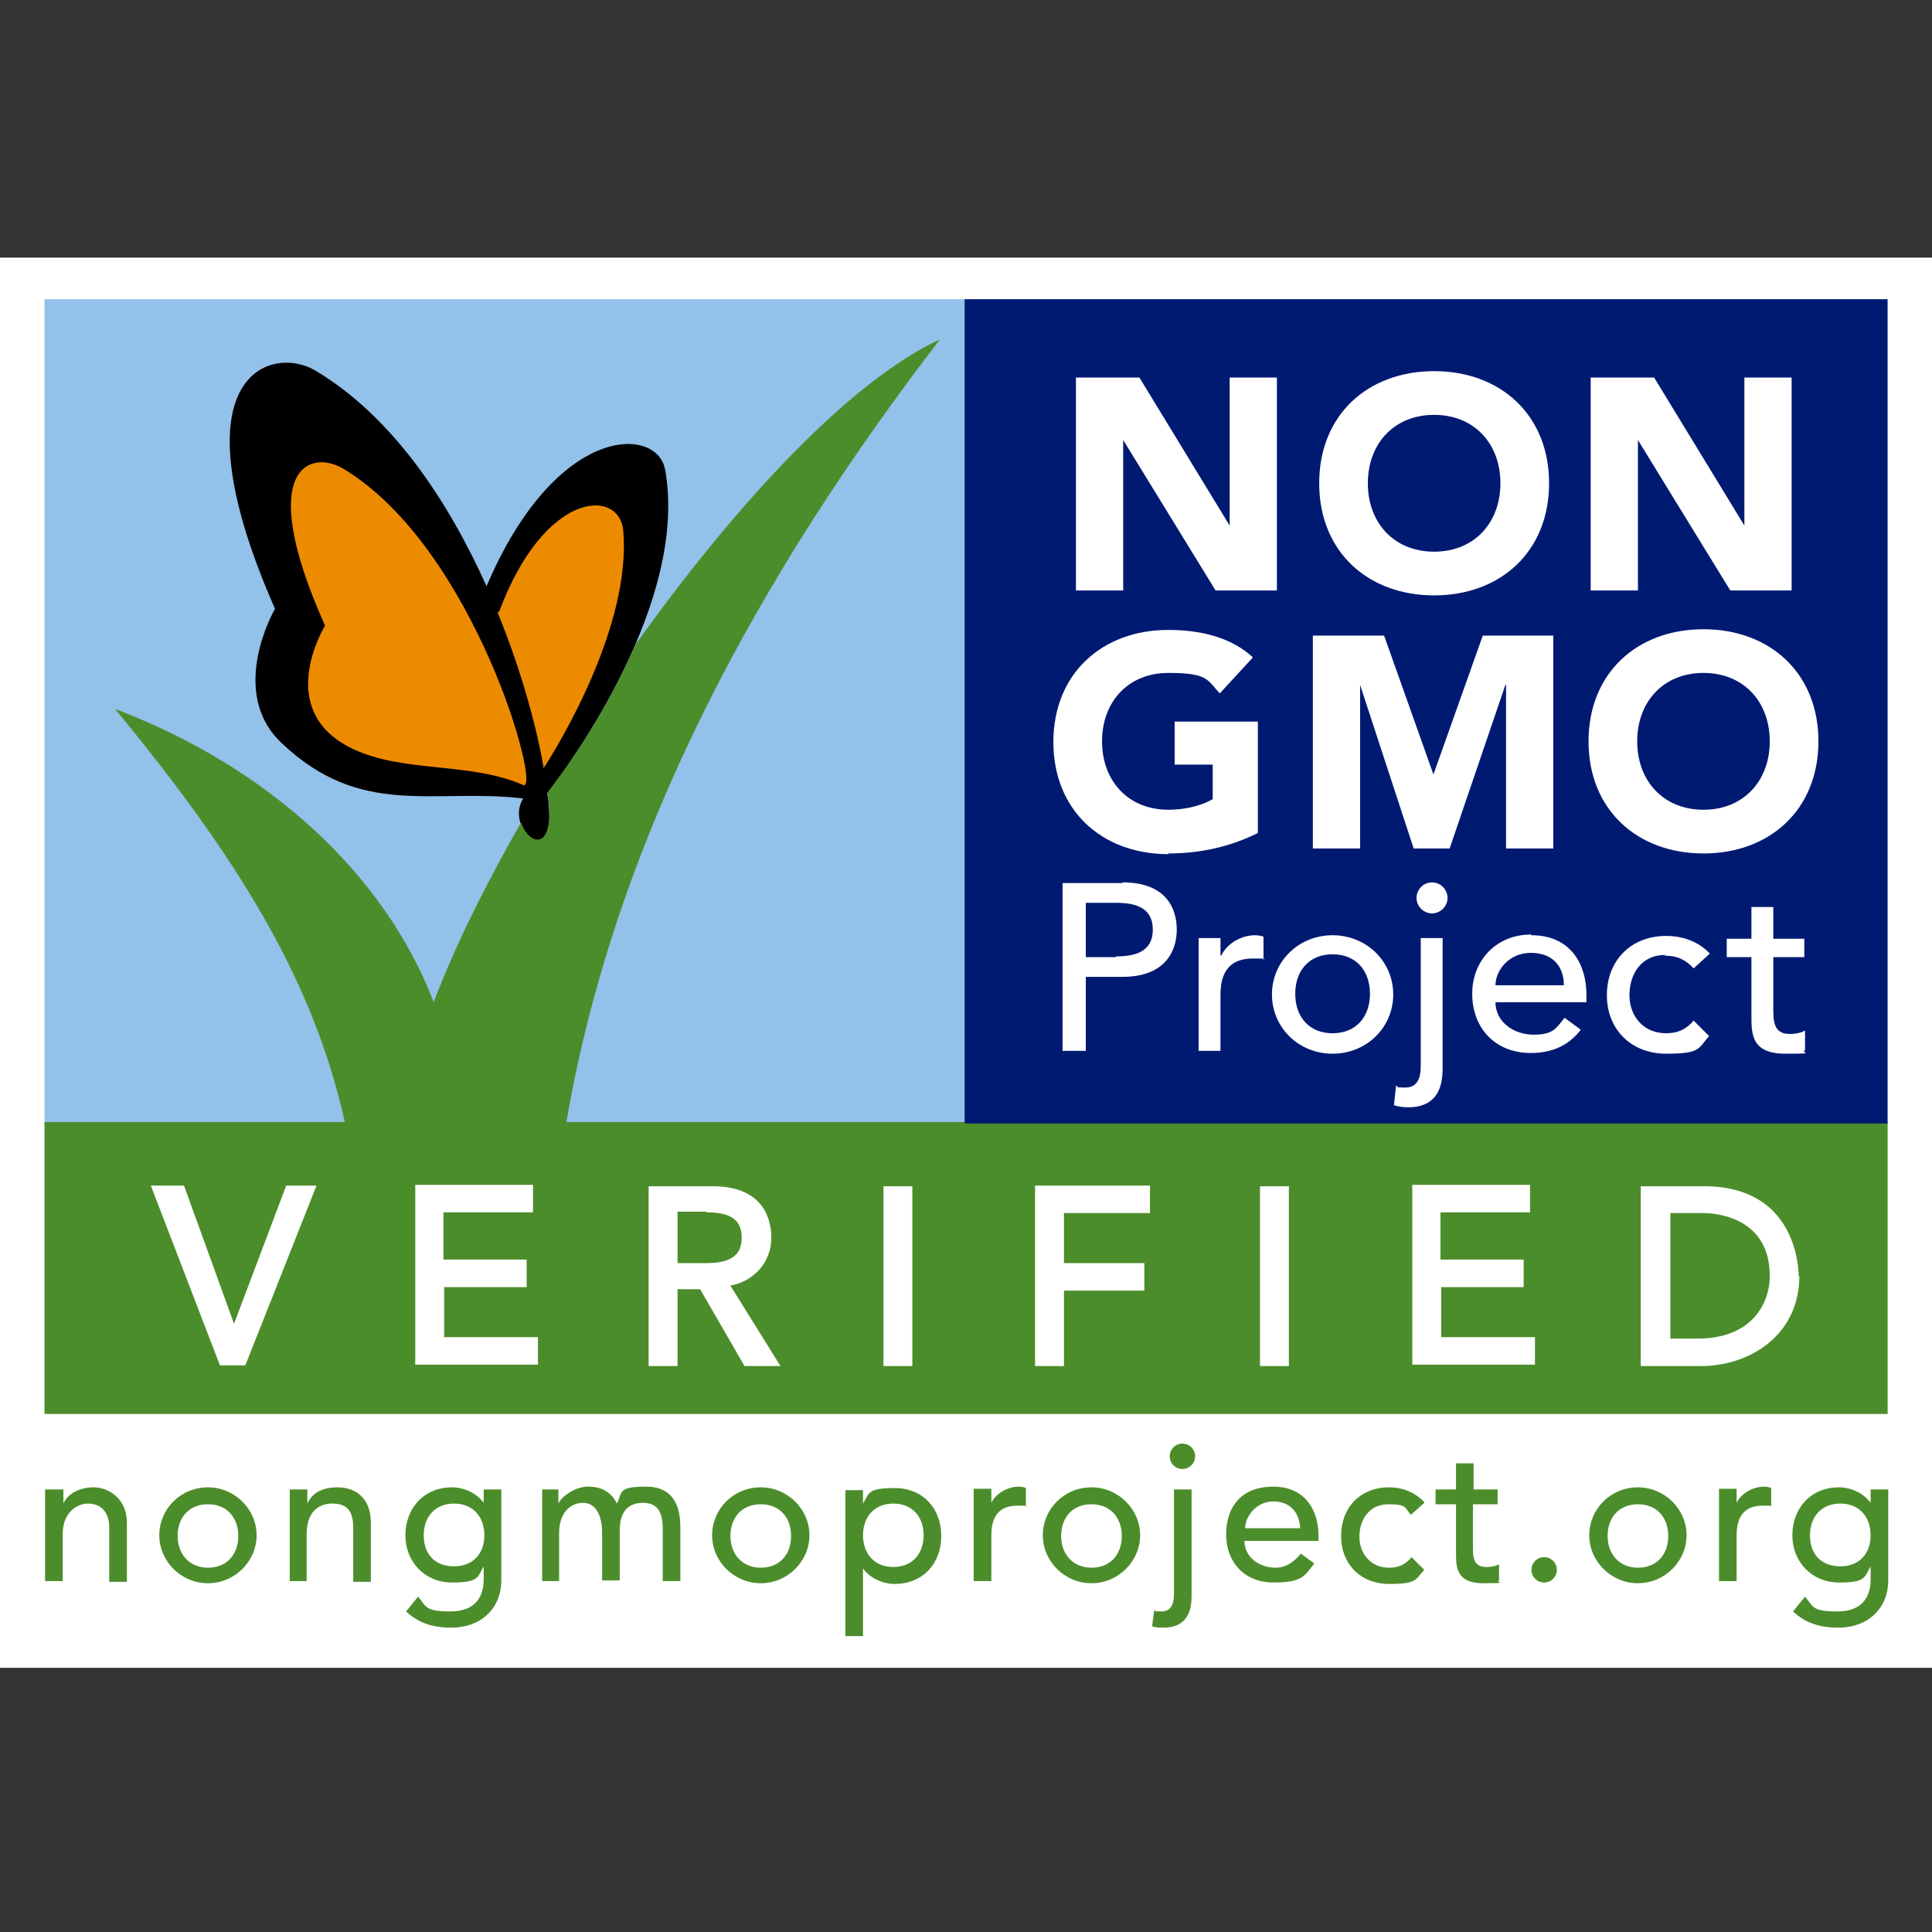
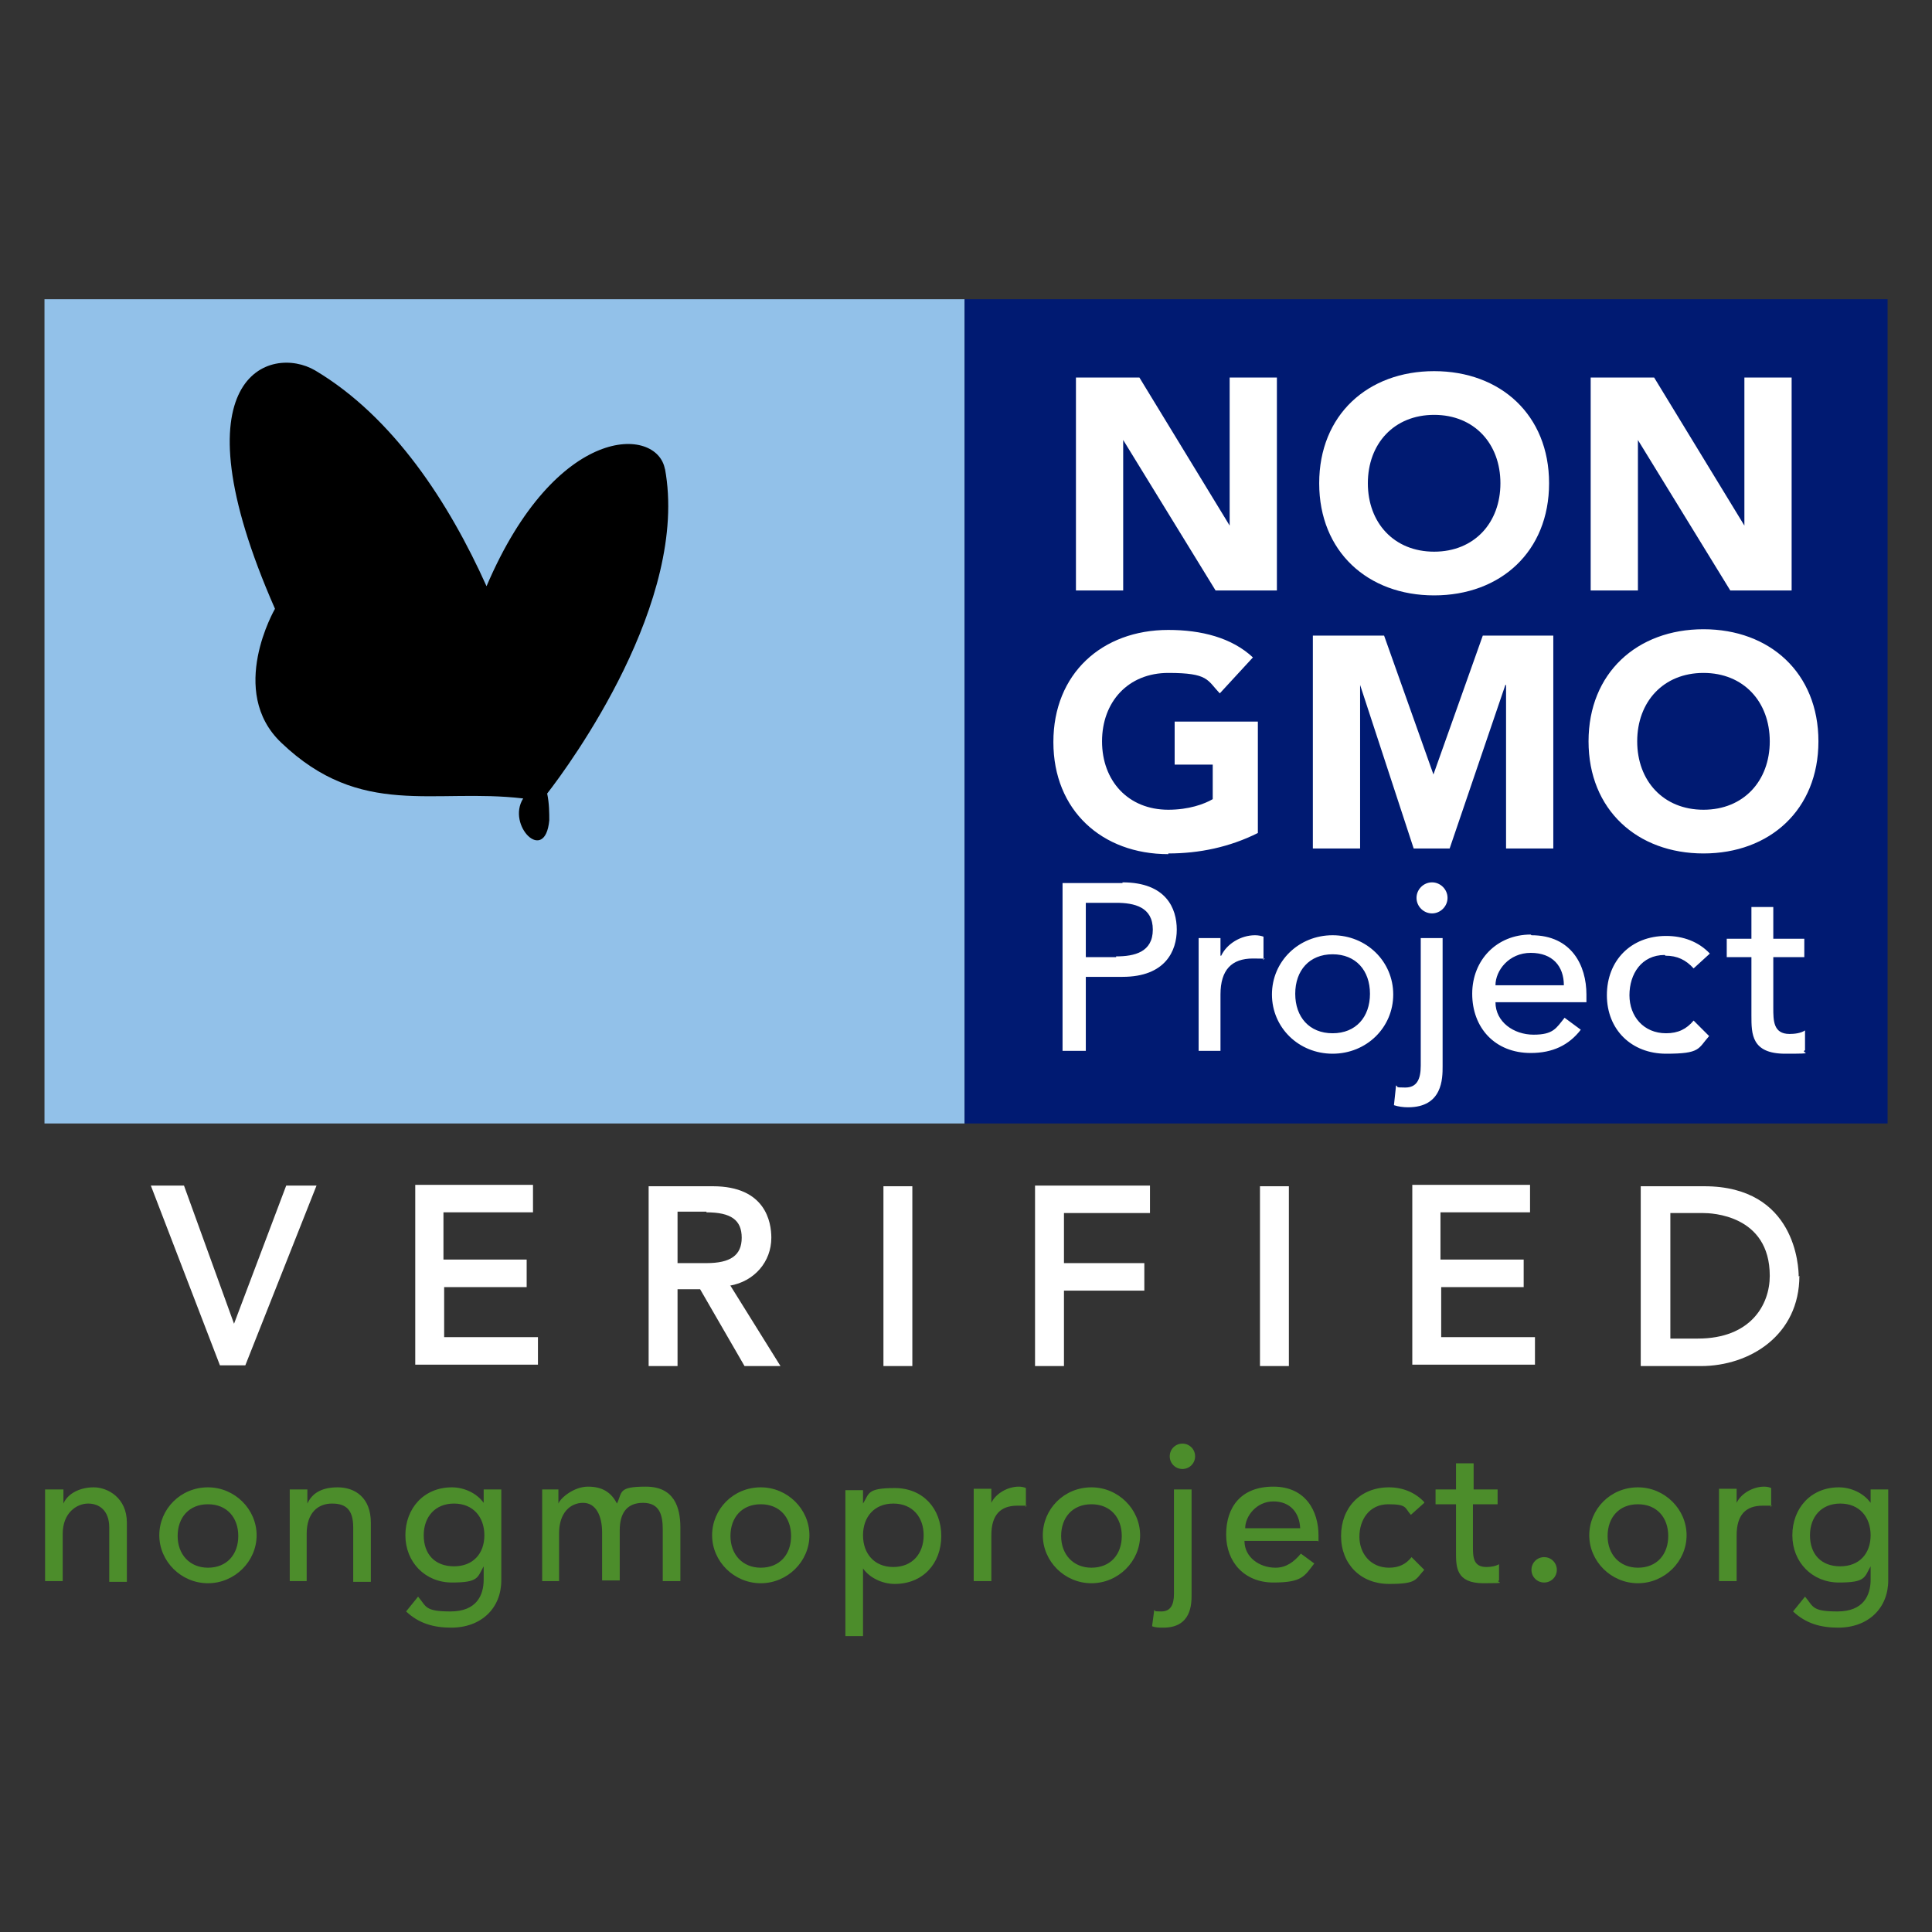
<svg xmlns="http://www.w3.org/2000/svg" width="75" height="75" viewBox="0 0 75 75" fill="none">
  <rect x="0" y="0" width="75" height="75" fill="#333333" stroke="none" />
  <g clip-path="url(#clip0_415_1920)">
-     <path d="M75 10H0V64.745H75V10Z" fill="white" />
    <path d="M37.447 11.615H1.727V43.613H37.447V11.615Z" fill="#92C1E9" />
    <path d="M25.812 18.213C25.511 16.544 21.597 16.407 18.887 22.757C17.436 19.527 15.274 16.188 12.235 14.381C10.511 13.368 6.679 14.545 10.675 23.633C10.675 23.633 8.814 26.835 10.921 28.834C14.015 31.79 16.834 30.585 20.31 30.996C19.653 32.036 21.159 33.569 21.323 31.845C21.323 31.571 21.323 31.188 21.241 30.805C22.117 29.682 26.77 23.332 25.812 18.186" fill="black" />
-     <path d="M21.982 43.586C23.898 32.391 29.564 22.181 36.489 13.176C32.986 14.791 28.551 19.581 24.665 25.028C23.46 27.847 21.736 30.147 21.243 30.776C21.325 31.159 21.352 31.543 21.325 31.816C21.216 33.021 20.449 32.638 20.23 31.926C18.807 34.417 17.63 36.798 16.836 38.906C14.92 33.897 10.376 29.763 4.464 27.519C9.227 33.294 12.155 38.03 13.387 43.559H1.727V54.891H73.278V43.559H21.982V43.586Z" fill="#4C8D2B" />
    <path d="M2.462 57.82V58.368C2.626 57.984 3.091 57.738 3.639 57.738C4.186 57.738 4.925 58.149 4.925 59.107V61.406H4.241V59.298C4.241 58.641 3.858 58.368 3.42 58.368C2.982 58.368 2.434 58.724 2.434 59.545V61.379H1.75V57.82H2.462ZM8.073 57.738C7.005 57.738 6.184 58.587 6.184 59.599C6.184 60.612 7.033 61.461 8.073 61.461C9.113 61.461 9.962 60.612 9.962 59.599C9.962 58.587 9.113 57.738 8.073 57.738ZM8.073 60.858C7.361 60.858 6.896 60.339 6.896 59.627C6.896 58.915 7.334 58.395 8.073 58.395C8.812 58.395 9.25 58.915 9.25 59.627C9.25 60.339 8.812 60.858 8.073 60.858ZM11.221 61.379H11.905V59.545C11.905 58.724 12.343 58.368 12.89 58.368C13.438 58.368 13.712 58.614 13.712 59.298V61.406H14.396V59.107C14.396 58.149 13.794 57.738 13.11 57.738C12.425 57.738 12.097 58.012 11.932 58.368V57.82H11.248V61.379H11.221ZM19.46 57.82H18.776V58.34C18.502 57.957 18.009 57.738 17.544 57.738C16.449 57.738 15.737 58.559 15.737 59.599C15.737 60.64 16.504 61.433 17.544 61.433C18.584 61.433 18.529 61.242 18.776 60.804V61.324C18.776 61.926 18.502 62.556 17.489 62.556C16.476 62.556 16.558 62.364 16.23 61.981L15.765 62.556C16.257 63.021 16.832 63.185 17.516 63.185C18.693 63.185 19.46 62.419 19.46 61.351V57.82ZM16.449 59.599C16.449 58.888 16.887 58.368 17.626 58.368C18.365 58.368 18.803 58.888 18.803 59.599C18.803 60.311 18.365 60.804 17.626 60.804C16.887 60.804 16.449 60.339 16.449 59.599ZM21.02 61.379H21.704V59.517C21.704 58.724 22.142 58.34 22.635 58.34C23.128 58.34 23.374 58.833 23.374 59.49V61.351H24.058V59.408C24.058 58.778 24.305 58.34 24.962 58.34C25.619 58.34 25.728 58.833 25.728 59.38V61.379H26.412V59.298C26.412 58.505 26.166 57.711 25.071 57.711C23.976 57.711 24.168 57.93 23.949 58.368C23.73 57.93 23.374 57.711 22.827 57.711C22.279 57.711 21.759 58.149 21.677 58.368V57.82H21.047V61.379H21.02ZM29.533 57.738C28.465 57.738 27.644 58.587 27.644 59.599C27.644 60.612 28.493 61.461 29.533 61.461C30.573 61.461 31.422 60.612 31.422 59.599C31.422 58.587 30.573 57.738 29.533 57.738ZM29.533 60.858C28.821 60.858 28.356 60.339 28.356 59.627C28.356 58.915 28.794 58.395 29.533 58.395C30.272 58.395 30.71 58.915 30.71 59.627C30.71 60.339 30.272 60.858 29.533 60.858ZM32.818 63.514H33.502V60.886C33.748 61.242 34.241 61.488 34.734 61.488C35.828 61.488 36.54 60.694 36.54 59.627C36.54 58.559 35.828 57.766 34.734 57.766C33.639 57.766 33.748 57.984 33.502 58.368V57.848H32.818V63.541V63.514ZM33.502 59.599C33.502 58.888 33.94 58.368 34.679 58.368C35.418 58.368 35.856 58.888 35.856 59.599C35.856 60.311 35.418 60.831 34.679 60.831C33.94 60.831 33.502 60.311 33.502 59.599ZM37.799 61.379H38.484V59.599C38.484 58.806 38.839 58.45 39.496 58.45C40.153 58.45 39.715 58.45 39.825 58.505V57.766C39.77 57.738 39.661 57.711 39.551 57.711C39.113 57.711 38.648 57.984 38.484 58.34V57.793H37.799V61.379ZM42.37 57.738C41.303 57.738 40.482 58.587 40.482 59.599C40.482 60.612 41.33 61.461 42.37 61.461C43.411 61.461 44.259 60.612 44.259 59.599C44.259 58.587 43.411 57.738 42.37 57.738ZM42.37 60.858C41.659 60.858 41.193 60.339 41.193 59.627C41.193 58.915 41.631 58.395 42.37 58.395C43.109 58.395 43.547 58.915 43.547 59.627C43.547 60.339 43.109 60.858 42.37 60.858ZM45.573 57.82V61.871C45.573 62.309 45.436 62.556 45.08 62.556C44.724 62.556 44.889 62.528 44.807 62.501L44.724 63.13C44.861 63.185 44.998 63.185 45.162 63.185C46.257 63.185 46.257 62.255 46.257 61.899V57.82H45.573ZM45.901 56.041C45.628 56.041 45.409 56.26 45.409 56.534C45.409 56.807 45.628 57.026 45.901 57.026C46.175 57.026 46.394 56.807 46.394 56.534C46.394 56.26 46.175 56.041 45.901 56.041ZM51.184 59.846V59.599C51.184 58.669 50.692 57.711 49.432 57.711C48.173 57.711 47.599 58.505 47.599 59.572C47.599 60.64 48.31 61.433 49.432 61.433C50.555 61.433 50.637 61.187 51.02 60.694L50.5 60.311C50.226 60.64 49.925 60.858 49.515 60.858C48.885 60.858 48.31 60.448 48.31 59.818H51.157L51.184 59.846ZM48.338 59.326C48.338 58.86 48.776 58.285 49.432 58.285C50.089 58.285 50.445 58.724 50.473 59.326H48.338ZM55.29 58.313C54.934 57.93 54.442 57.738 53.922 57.738C52.799 57.738 52.06 58.532 52.06 59.627C52.06 60.722 52.827 61.488 53.922 61.488C55.016 61.488 54.934 61.324 55.29 60.941L54.797 60.448C54.578 60.722 54.305 60.858 53.922 60.858C53.21 60.858 52.772 60.311 52.772 59.654C52.772 58.997 53.155 58.395 53.894 58.395C54.633 58.395 54.524 58.532 54.77 58.806L55.29 58.34V58.313ZM58.164 57.82H57.206V56.807H56.522V57.82H55.728V58.395H56.522V60.256C56.522 60.831 56.522 61.461 57.589 61.461C58.657 61.461 58.027 61.433 58.192 61.351V60.722C58.055 60.804 57.863 60.831 57.699 60.831C57.179 60.831 57.179 60.421 57.179 60.01V58.395H58.137V57.82H58.164ZM59.451 60.941C59.451 61.214 59.67 61.433 59.943 61.433C60.217 61.433 60.436 61.214 60.436 60.941C60.436 60.667 60.217 60.448 59.943 60.448C59.67 60.448 59.451 60.667 59.451 60.941ZM63.584 57.738C62.516 57.738 61.695 58.587 61.695 59.599C61.695 60.612 62.544 61.461 63.584 61.461C64.624 61.461 65.473 60.612 65.473 59.599C65.473 58.587 64.624 57.738 63.584 57.738ZM63.584 60.858C62.872 60.858 62.407 60.339 62.407 59.627C62.407 58.915 62.845 58.395 63.584 58.395C64.323 58.395 64.761 58.915 64.761 59.627C64.761 60.339 64.323 60.858 63.584 60.858ZM66.732 61.379H67.416V59.599C67.416 58.806 67.772 58.45 68.429 58.45C69.086 58.45 68.648 58.45 68.757 58.505V57.766C68.703 57.738 68.593 57.711 68.484 57.711C68.046 57.711 67.58 57.984 67.416 58.34V57.793H66.732V61.379ZM73.301 57.82H72.617V58.34C72.343 57.957 71.85 57.738 71.385 57.738C70.29 57.738 69.579 58.559 69.579 59.599C69.579 60.64 70.345 61.433 71.385 61.433C72.425 61.433 72.37 61.242 72.617 60.804V61.324C72.617 61.926 72.343 62.556 71.33 62.556C70.317 62.556 70.4 62.364 70.071 61.981L69.606 62.556C70.099 63.021 70.673 63.185 71.358 63.185C72.535 63.185 73.301 62.419 73.301 61.351V57.82ZM70.263 59.599C70.263 58.888 70.701 58.368 71.44 58.368C72.179 58.368 72.617 58.888 72.617 59.599C72.617 60.311 72.179 60.804 71.44 60.804C70.701 60.804 70.263 60.339 70.263 59.599Z" fill="#4C8D2B" />
-     <path d="M24.197 20.621C24.498 24.262 21.761 28.806 21.104 29.818C20.885 28.477 20.31 26.205 19.325 23.797C19.325 23.742 19.379 23.742 19.379 23.742C21.131 19.034 24.06 18.924 24.197 20.621ZM20.31 30.475C21.049 30.804 18.449 21.306 13.357 18.213C12.071 17.419 9.854 18.103 12.618 24.289C12.618 24.289 10.566 27.601 13.713 29.079C15.684 30.01 18.257 29.572 20.31 30.475Z" fill="#ED8B00" />
    <path d="M73.276 11.615H37.445V43.613H73.276V11.615Z" fill="#001A72" />
    <path d="M11.056 46.023H12.288L9.523 53.003H8.538L5.855 46.023H7.142L9.085 51.388L11.111 46.023H11.056ZM17.215 49.965H20.445V48.897H17.215V47.063H20.691V45.996H16.12V52.976H20.883V51.908H17.242V49.937L17.215 49.965ZM28.355 49.91L30.299 53.031H28.903L27.178 50.047H26.302V53.031H25.18V46.05H27.671C29.724 46.05 29.943 47.447 29.943 48.049C29.943 48.979 29.286 49.746 28.328 49.91H28.355ZM27.425 47.036H26.302V49.034H27.425C28.355 49.034 28.793 48.733 28.793 48.049C28.793 47.364 28.383 47.063 27.425 47.063V47.036ZM34.295 53.031H35.417V46.05H34.295V53.031ZM40.18 53.031H41.303V50.102H44.423V49.034H41.303V47.091H44.642V46.023H40.18V53.031ZM48.912 53.031H50.034V46.05H48.912V53.031ZM55.919 49.965H59.149V48.897H55.919V47.063H59.396V45.996H54.825V52.976H59.587V51.908H55.947V49.937L55.919 49.965ZM69.852 49.527C69.852 51.826 67.936 53.031 66.02 53.031H63.693V46.05H66.157C69.715 46.05 69.825 49.198 69.825 49.554L69.852 49.527ZM66.129 47.091H64.843V51.963H65.91C67.963 51.963 68.702 50.649 68.702 49.527C68.702 47.145 66.403 47.091 66.129 47.091ZM43.575 17.036L47.188 22.921H49.569V14.655H47.735V20.403L44.231 14.655H41.768V22.921H43.602V17.036H43.575ZM55.673 23.113C53.1 23.113 51.211 21.416 51.211 18.76C51.211 16.105 53.1 14.408 55.673 14.408C58.246 14.408 60.135 16.105 60.135 18.76C60.135 21.416 58.246 23.113 55.673 23.113ZM55.673 16.105C54.113 16.105 53.1 17.227 53.1 18.76C53.1 20.293 54.113 21.416 55.673 21.416C57.233 21.416 58.246 20.293 58.246 18.76C58.246 17.227 57.233 16.105 55.673 16.105ZM63.556 17.036L67.169 22.921H69.551V14.655H67.717V20.403L64.213 14.655H61.75V22.921H63.584V17.036H63.556ZM43.575 34.253C45.272 34.253 45.682 35.266 45.682 36.087C45.682 36.908 45.244 37.921 43.575 37.921H42.151V40.795H41.248V34.281H43.575M43.328 37.127C44.04 37.127 44.752 36.963 44.752 36.087C44.752 35.211 44.04 35.047 43.328 35.047H42.151V37.155H43.328M47.379 37.1V36.416H46.531V40.795H47.379V38.605C47.379 37.647 47.817 37.209 48.638 37.209C49.459 37.209 48.912 37.237 49.049 37.264V36.361C48.967 36.333 48.857 36.306 48.72 36.306C48.173 36.306 47.626 36.635 47.407 37.1M51.731 36.306C53.045 36.306 54.085 37.319 54.085 38.605C54.085 39.892 53.045 40.905 51.731 40.905C50.417 40.905 49.377 39.892 49.377 38.605C49.377 37.319 50.417 36.306 51.731 36.306ZM51.731 40.111C52.635 40.111 53.182 39.481 53.182 38.578C53.182 37.675 52.635 37.045 51.731 37.045C50.828 37.045 50.281 37.675 50.281 38.578C50.281 39.481 50.828 40.111 51.731 40.111ZM55.591 34.253C55.262 34.253 54.989 34.527 54.989 34.855C54.989 35.184 55.262 35.458 55.591 35.458C55.919 35.458 56.193 35.184 56.193 34.855C56.193 34.527 55.919 34.253 55.591 34.253ZM55.153 41.37C55.153 41.917 54.989 42.218 54.551 42.218C54.113 42.218 54.304 42.191 54.195 42.136L54.113 42.903C54.277 42.958 54.469 42.985 54.66 42.985C56.002 42.985 56.002 41.863 56.002 41.397V36.416H55.153V41.37ZM59.45 36.306C61.011 36.306 61.585 37.483 61.585 38.605V38.906H58.054C58.054 39.673 58.766 40.166 59.532 40.166C60.299 40.166 60.408 39.919 60.737 39.509L61.366 39.974C60.901 40.576 60.272 40.877 59.423 40.877C58.027 40.877 57.151 39.892 57.151 38.578C57.151 37.264 58.109 36.279 59.423 36.279M60.709 38.249C60.709 37.51 60.272 36.99 59.423 36.99C58.575 36.99 58.054 37.675 58.054 38.249H60.709ZM64.651 37.1C65.116 37.1 65.445 37.264 65.746 37.593L66.376 37.018C65.938 36.552 65.335 36.333 64.678 36.333C63.31 36.333 62.379 37.291 62.379 38.633C62.379 39.974 63.337 40.905 64.678 40.905C66.02 40.905 65.91 40.713 66.348 40.22L65.746 39.618C65.472 39.947 65.144 40.111 64.678 40.111C63.803 40.111 63.255 39.454 63.255 38.633C63.255 37.812 63.72 37.072 64.624 37.072M68.839 39.125V37.155H70.043V36.443H68.839V35.211H67.99V36.443H67.032V37.155H67.99V39.426C67.99 40.138 67.99 40.905 69.304 40.905C70.618 40.905 69.852 40.877 70.071 40.768V40.001C69.907 40.111 69.66 40.138 69.469 40.138C68.839 40.138 68.839 39.618 68.839 39.125ZM45.354 33.131C46.558 33.131 47.735 32.885 48.83 32.337V28.012H45.6V29.682H47.078V31.023C46.75 31.215 46.147 31.434 45.354 31.434C43.793 31.434 42.781 30.311 42.781 28.779C42.781 27.246 43.793 26.123 45.354 26.123C46.914 26.123 46.859 26.397 47.352 26.917L48.638 25.521C47.817 24.755 46.64 24.454 45.354 24.454C42.781 24.454 40.892 26.151 40.892 28.806C40.892 31.461 42.781 33.158 45.354 33.158M58.465 26.589V32.939H60.299V24.673H57.562L55.646 30.065L53.73 24.673H50.965V32.939H52.799V26.589L54.879 32.939H56.275L58.438 26.589H58.465ZM66.129 33.131C63.556 33.131 61.667 31.434 61.667 28.779C61.667 26.123 63.556 24.427 66.129 24.427C68.702 24.427 70.591 26.123 70.591 28.779C70.591 31.434 68.702 33.131 66.129 33.131ZM66.129 26.123C64.569 26.123 63.556 27.246 63.556 28.779C63.556 30.311 64.569 31.434 66.129 31.434C67.689 31.434 68.702 30.311 68.702 28.779C68.702 27.246 67.689 26.123 66.129 26.123Z" fill="white" />
  </g>
  <defs>
    <clipPath id="clip0_415_1920">
      <rect width="75" height="75" fill="white" />
    </clipPath>
  </defs>
</svg>